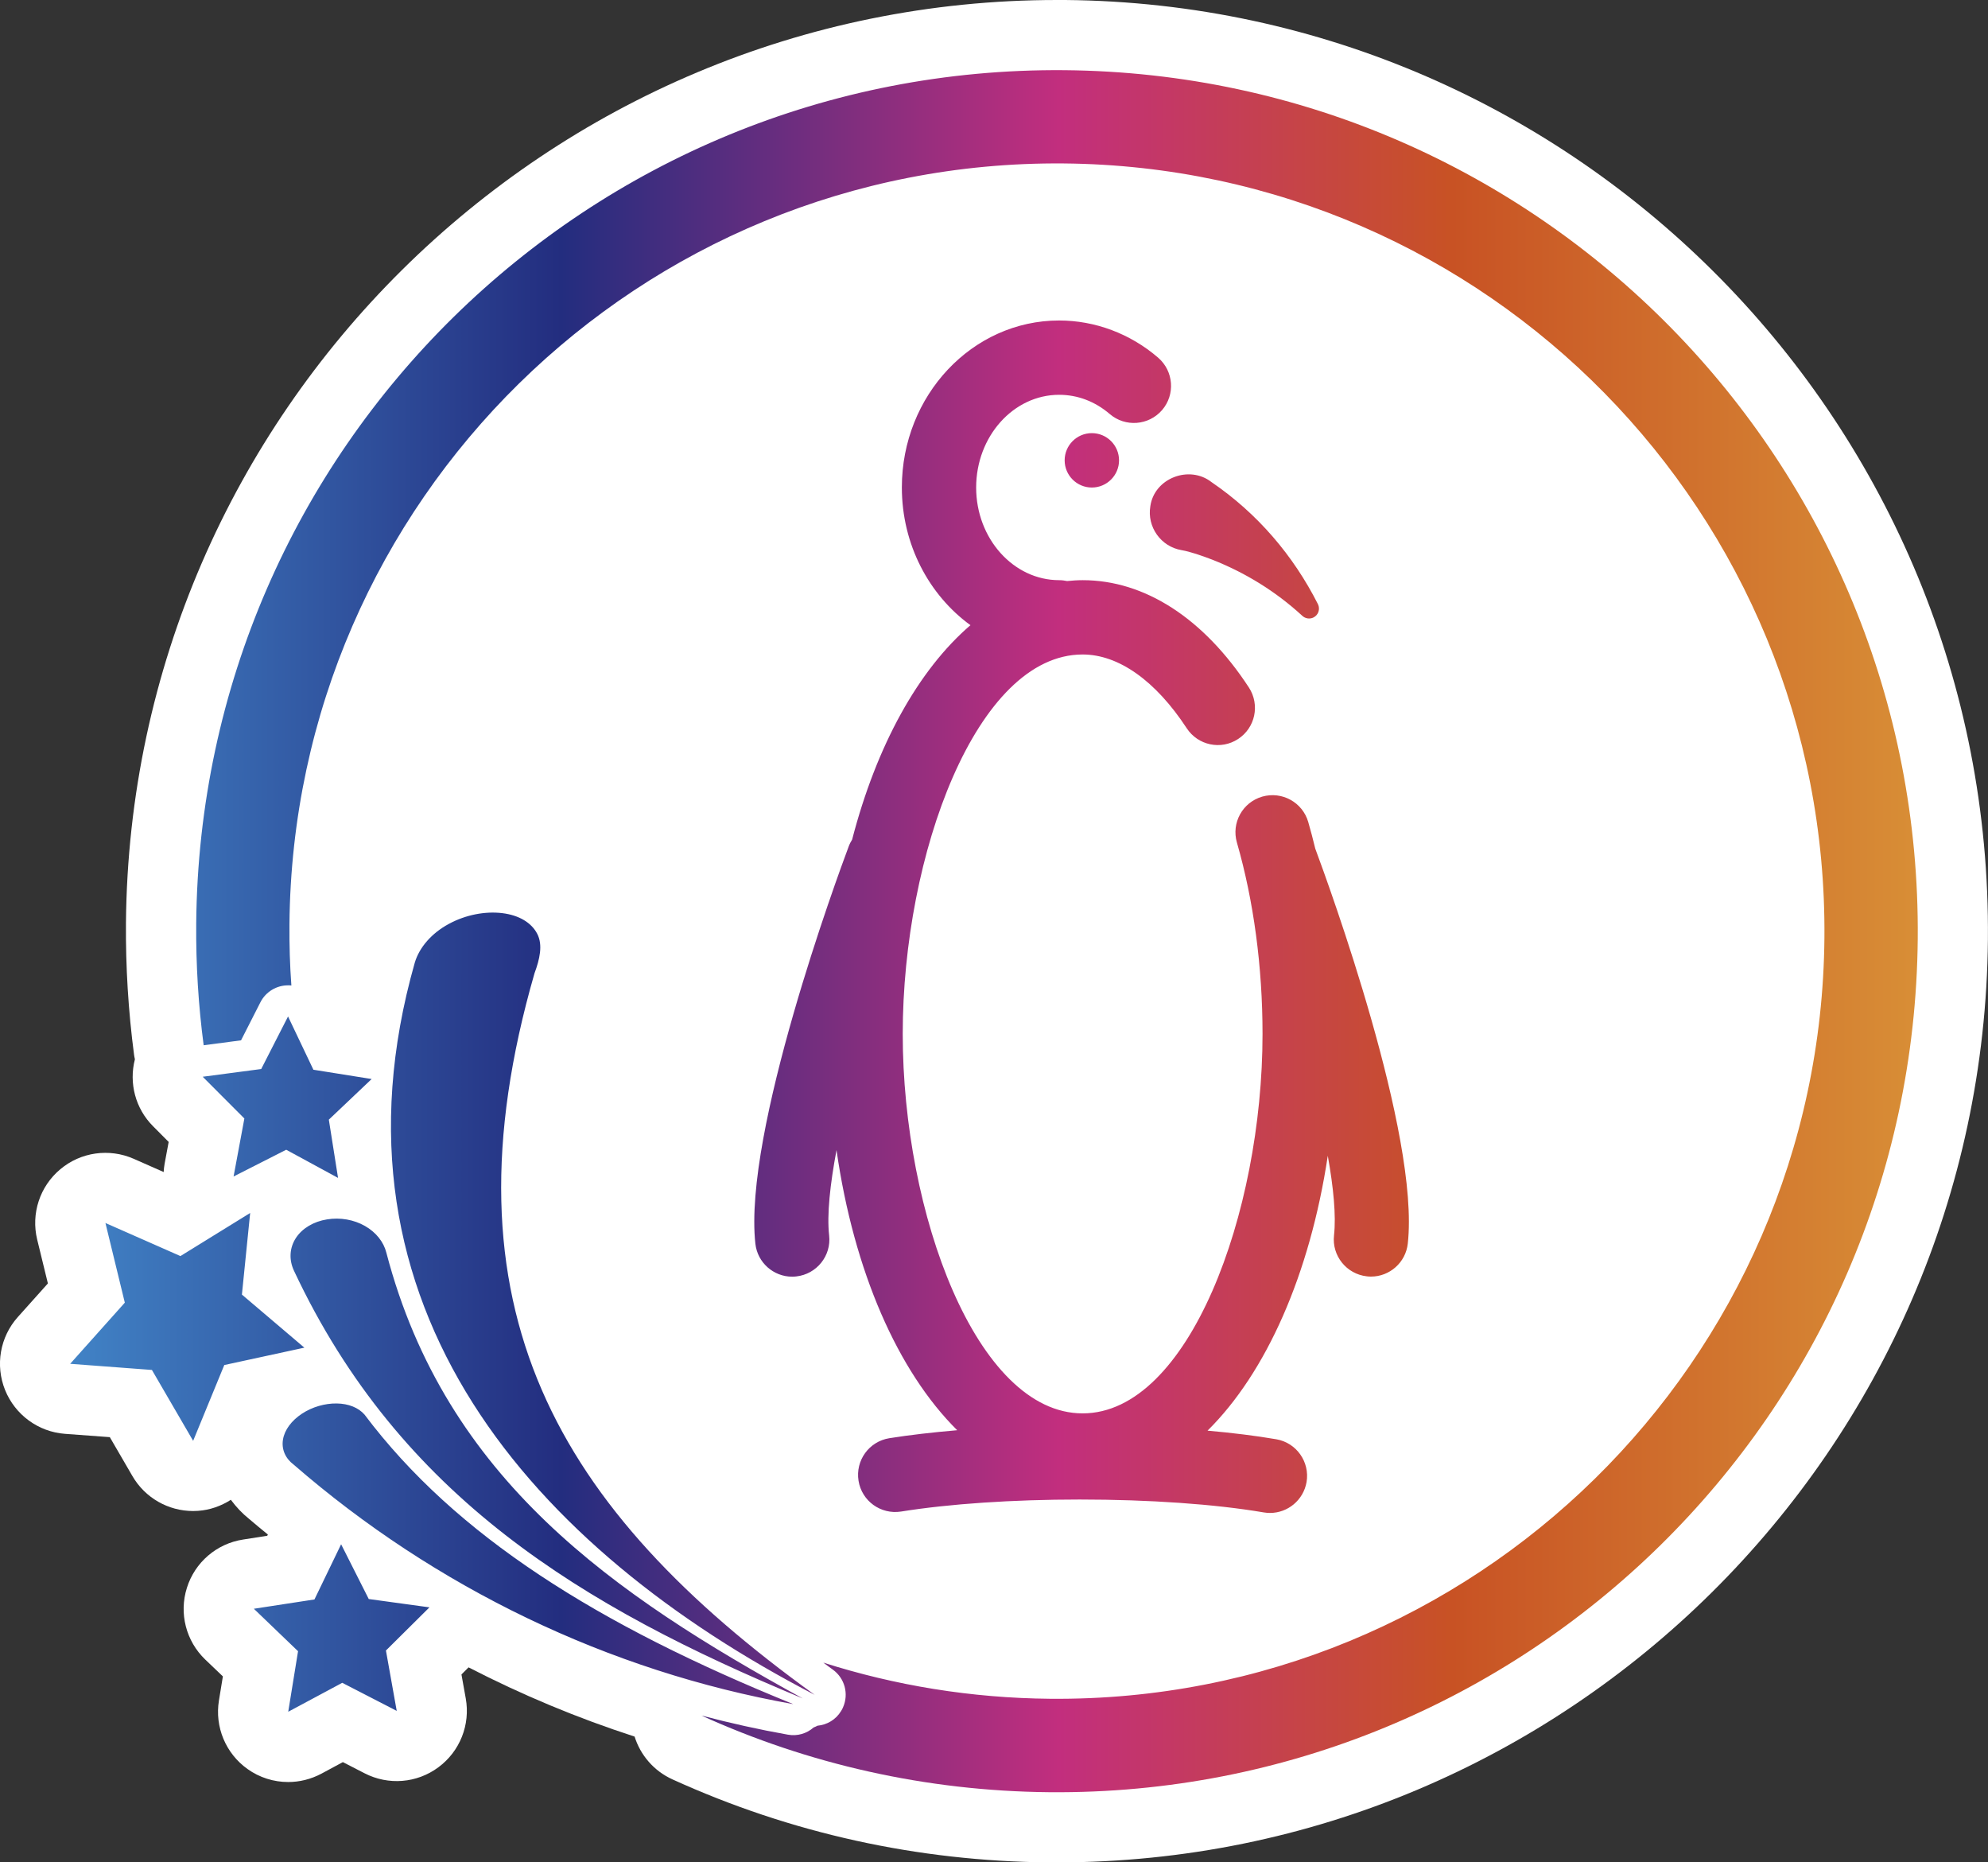
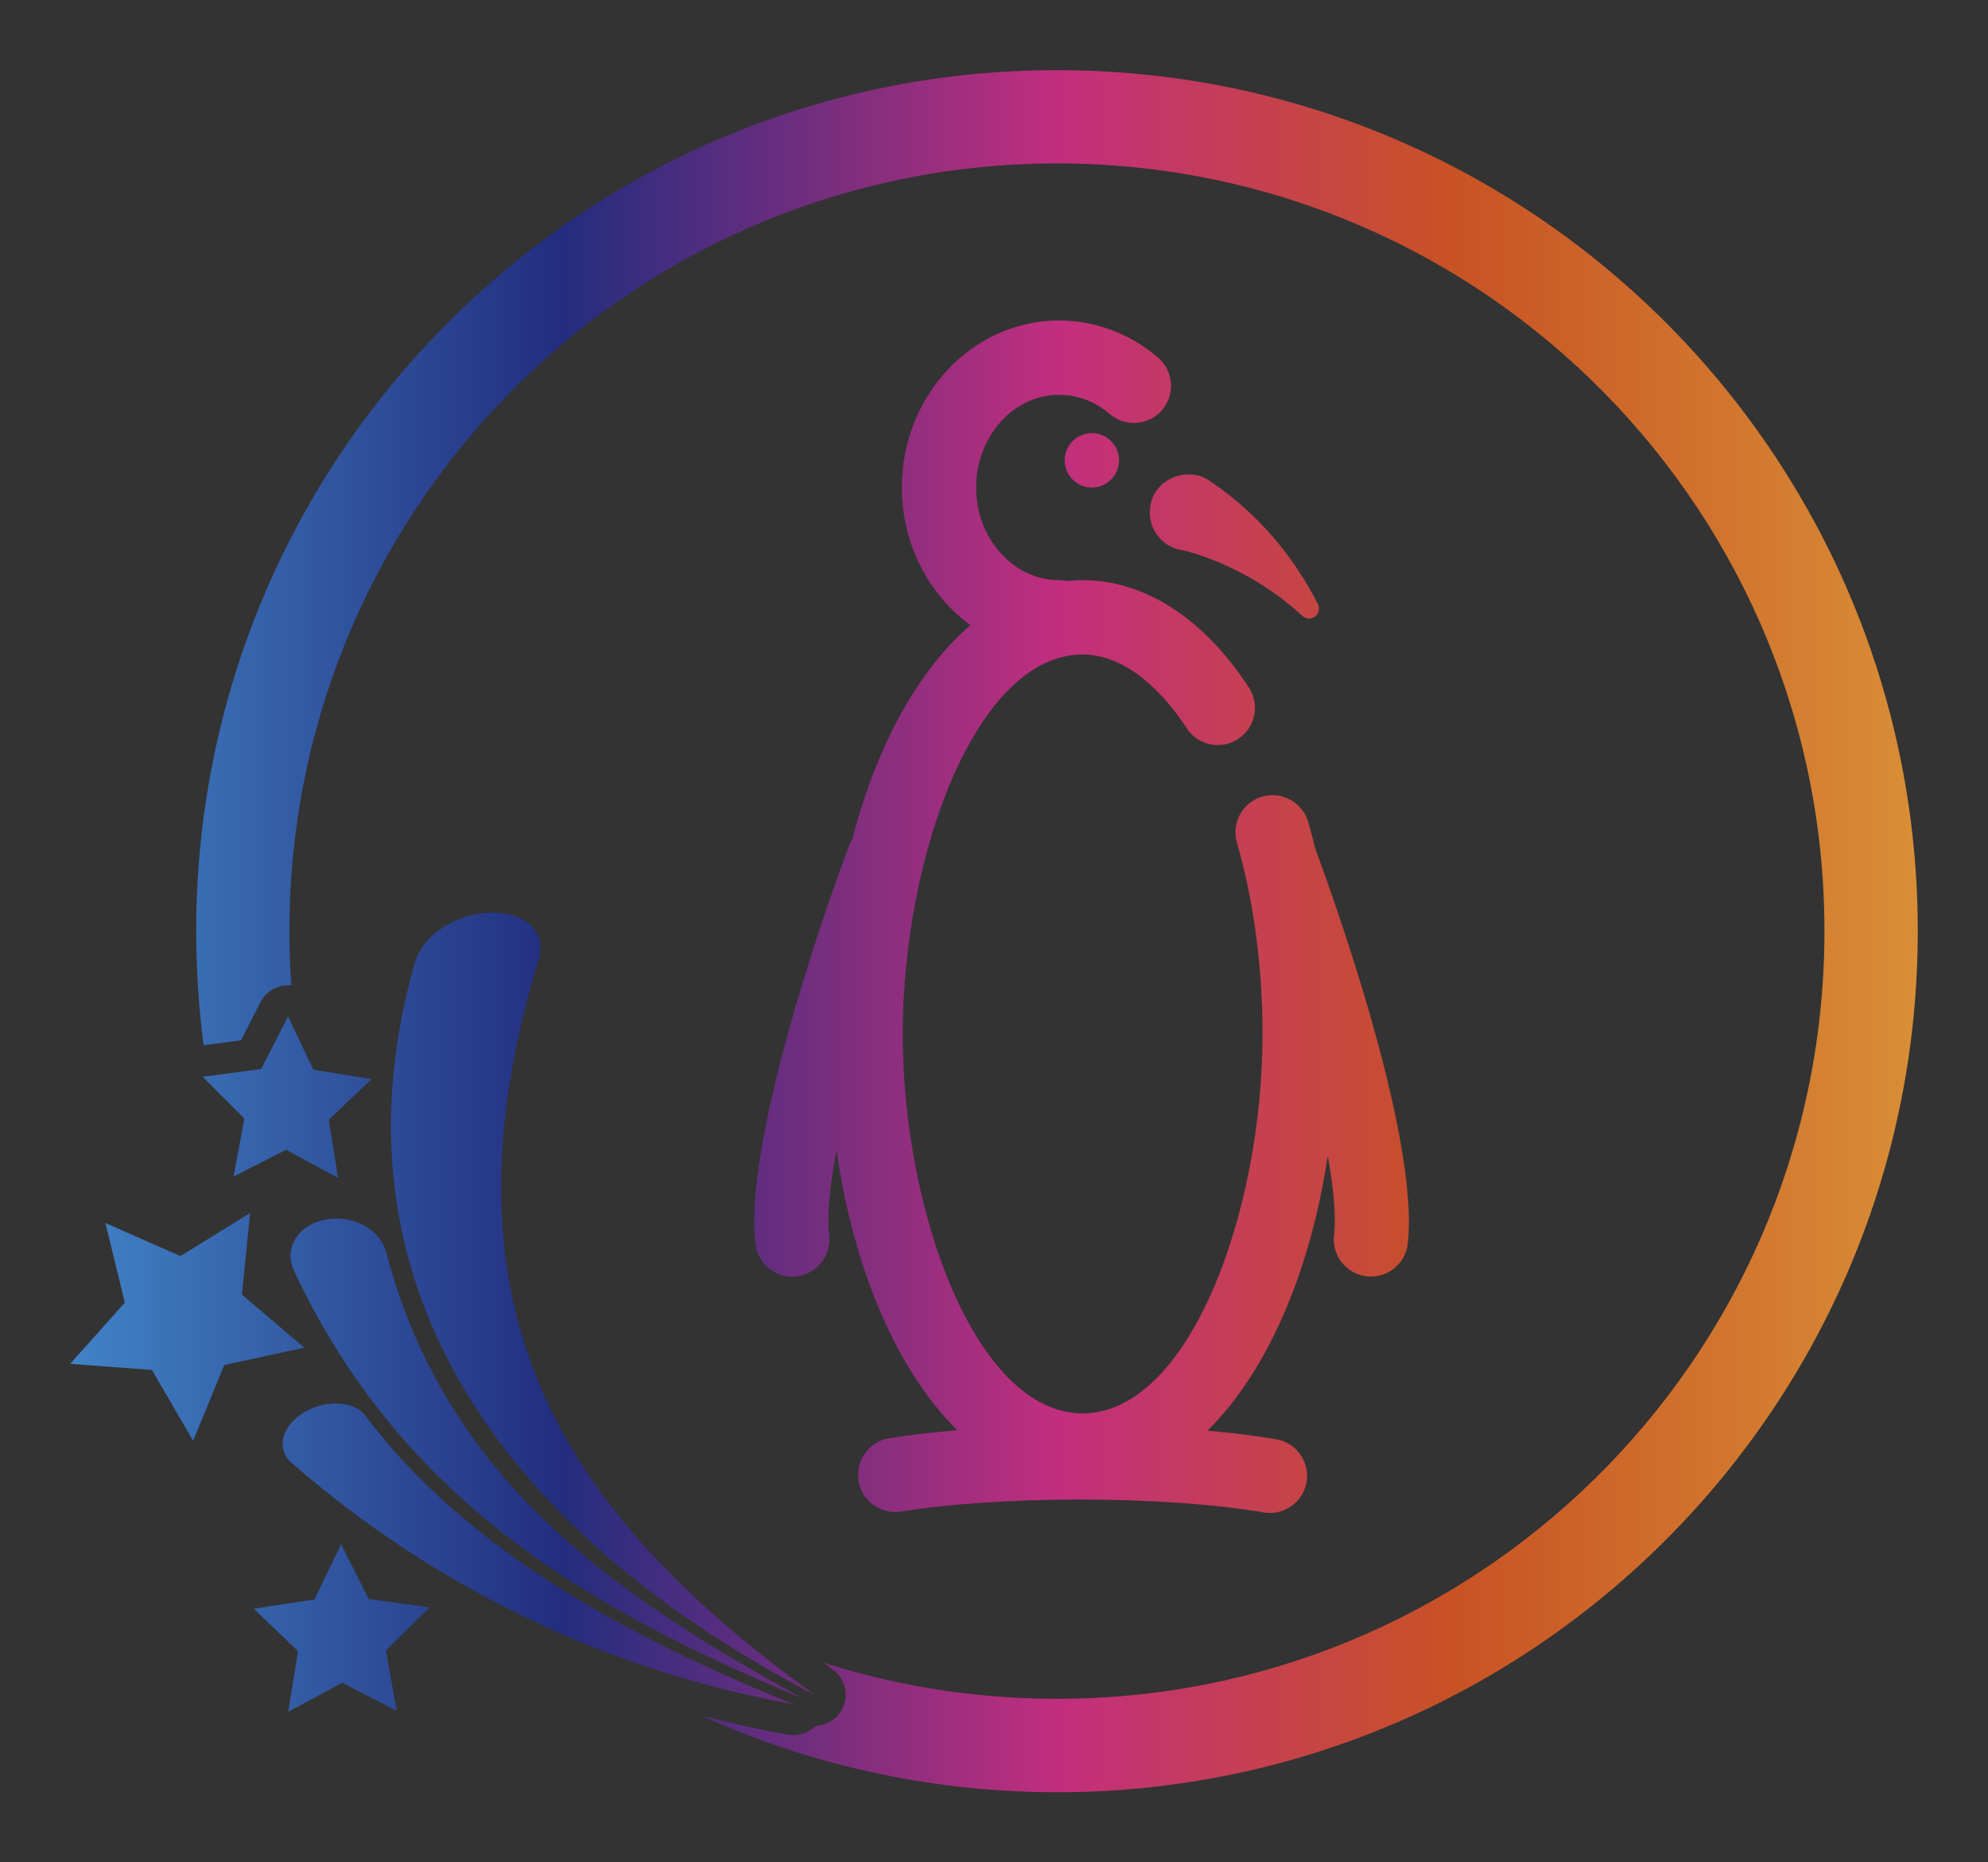
<svg xmlns="http://www.w3.org/2000/svg" version="1.1" x="0px" y="0px" viewBox="0 0 226.65 212.28" style="enable-background:new 0 0 226.65 212.28;" xml:space="preserve">
  <rect x="0" y="0" width="226.65" height="212.28" fill="#333333" stroke="none" />
  <style type="text/css"> .st0{fill:#78A446;} .st1{fill:#2CA5DC;} .st2{fill:url(#SVGID_1_);} .st3{fill:url(#SVGID_00000119104121674234753270000004590052926551127722_);} .st4{fill:url(#SVGID_00000060709567061287878930000009209273553412868277_);} .st5{fill:url(#SVGID_00000100349849329731121870000004938984999226070971_);} .st6{fill:url(#SVGID_00000039818793575666609870000002728130272681670064_);} .st7{fill:url(#);} .st8{fill:#312783;} .st9{fill:url(#SVGID_00000003813948843150956470000013226164961683944888_);} .st10{fill:#2D307E;} .st11{fill:url(#SVGID_00000157990432102206264850000003779102816582670011_);} .st12{fill:url(#SVGID_00000014595330999036982790000017987141951532057012_);} .st13{fill:#C28032;} .st14{fill:#80307F;} .st15{fill:#032C54;} .st16{fill:url(#SVGID_00000169526697359214580640000003711671855055894445_);} .st17{fill:url(#SVGID_00000134956341149698128840000012491635040892456094_);} .st18{clip-path:url(#SVGID_00000166647865758161264250000015078011558911469959_);} .st19{fill:none;stroke:#A44680;stroke-width:2.413;stroke-miterlimit:10;} .st20{fill:#A44680;} .st21{fill:#008DD5;} .st22{fill:#E0E0E0;} .st23{fill:url(#SVGID_00000073705154823749875100000001624239173781095591_);} .st24{fill:#6883AE;} .st25{fill:#4A668F;} .st26{fill:#CFA84D;} .st27{fill:#506E91;} .st28{fill:url(#SVGID_00000085229082200558441570000009551021316236463280_);} .st29{fill:#303D77;} .st30{fill:url(#SVGID_00000083063262761027973220000000973660571556324003_);} .st31{fill:url(#SVGID_00000031893530663947171890000003700888720261465749_);} .st32{fill:#EFEFEF;} .st33{clip-path:url(#SVGID_00000095332460498198293100000014592319736248041134_);} .st34{fill:url(#SVGID_00000005955982087954161380000015767224549681148035_);} .st35{fill:#081D61;} .st36{fill:url(#SVGID_00000152261273834706524510000004845528271264523401_);} .st37{fill:url(#SVGID_00000182528672714702101370000016852037397725652647_);} .st38{clip-path:url(#SVGID_00000003104482978812674640000010731598923227357337_);} .st39{fill:url(#SVGID_00000063598276899851628070000017130398899727960493_);} .st40{fill:url(#SVGID_00000139260273769021509890000010987922577144960412_);} .st41{fill:url(#SVGID_00000090262251647788950120000016192712403593052057_);} .st42{fill:url(#SVGID_00000151517271700166074510000003273546766080277911_);} .st43{fill:url(#SVGID_00000139980024852475125990000006690789076762518168_);} .st44{fill:#2D2D2D;} .st45{fill:url(#SVGID_00000028295046514195716120000001295118737185424780_);} .st46{fill:#221F20;} .st47{fill:url(#SVGID_00000098928713263047084100000005799540122783791242_);} .st48{fill:url(#SVGID_00000053533880182814294270000006509982646713422234_);} .st49{fill:#0070C7;} .st50{fill:#D13192;} .st51{fill:#E28F2F;} .st52{fill:#0A8088;} .st53{fill:url(#SVGID_00000060003947465684659020000000599317641829662622_);} .st54{fill:url(#SVGID_00000072252480082088954330000005219822024965444755_);} .st55{fill:url(#SVGID_00000052789405730889668530000003888419032111373755_);} .st56{fill:url(#SVGID_00000127755981687023417160000002290503287078983334_);} .st57{fill:#312780;} .st58{fill:#FFFFFF;} .st59{fill:none;stroke:#FFFFFF;stroke-linecap:round;stroke-linejoin:round;stroke-miterlimit:10;} .st60{fill:none;stroke:#FFFFFF;stroke-miterlimit:10;} .st61{fill:url(#SVGID_00000061447542704070104270000012079056475096029375_);} .st62{fill:url(#SVGID_00000113347631859117630330000010337881595002900364_);} .st63{fill:url(#SVGID_00000113330842849741944060000000544093728330112443_);} .st64{fill:url(#SVGID_00000047739554180689161760000015072290834461075386_);} .st65{fill:url(#SVGID_00000026876737412508490960000009651876411870170511_);} .st66{fill:url(#SVGID_00000127015575672982531300000009359437988290377890_);} .st67{fill:url(#SVGID_00000013173747604085480480000001872318924157191615_);} .st68{fill:#868585;} .st69{fill:#9A9999;} .st70{fill:#3A70AE;} .st71{fill:url(#SVGID_00000001647543886466739820000014161878489547579039_);} .st72{fill:url(#SVGID_00000097460659957036142320000010367574851061648790_);} .st73{fill:url(#SVGID_00000124158330417845349480000001656087124170074808_);} .st74{fill:url(#SVGID_00000007430108084277543210000007051141586358999708_);} .st75{fill:url(#SVGID_00000104675466766295703500000000923264193265495972_);} .st76{fill:url(#SVGID_00000062190222579574740550000011481005129608217766_);} .st77{fill:url(#SVGID_00000088819102563499017770000002653719167825107628_);} .st78{fill:url(#SVGID_00000167370266509024710790000001708339554962455219_);} .st79{fill:url(#SVGID_00000088813531654313957920000016268491812627393417_);} .st80{fill:url(#SVGID_00000142166799364492544440000009809347075160064130_);} .st81{fill:url(#SVGID_00000122692761009117864090000017585566965857799560_);} .st82{fill:url(#SVGID_00000008129646671547266190000006110145913966729098_);} .st83{fill:url(#SVGID_00000031907708672934817510000001187480494383367558_);} .st84{fill:url(#SVGID_00000013881183742825837060000011352039068930058381_);} .st85{fill:url(#SVGID_00000037682389029012092060000010350209471537235088_);} .st86{fill:url(#SVGID_00000010991943577019110670000002039219503593667480_);} .st87{fill:url(#SVGID_00000113326371733036687360000012505425036164333715_);} .st88{fill:url(#SVGID_00000119805899766717926270000016929904215319453625_);} .st89{fill:url(#SVGID_00000170248127593858240230000017739225536055370936_);} .st90{fill:url(#SVGID_00000088105619622887119940000011566350900179759536_);} .st91{fill:url(#SVGID_00000081640664923379421150000013438688196238727571_);} .st92{fill:url(#SVGID_00000152243972097719046690000000706126078816269974_);} .st93{fill:url(#SVGID_00000151542076072673504140000002949463899930599570_);} .st94{fill:url(#SVGID_00000134928825951944715160000003261044677404806541_);} .st95{fill:url(#SVGID_00000127027751294946513170000000607226478759541147_);} .st96{fill:url(#SVGID_00000080919752746347681500000017925066935241069200_);} .st97{fill:url(#SVGID_00000059292960492051860200000013966868275427123099_);} .st98{fill:url(#SVGID_00000106106067065527541230000011220264352750537127_);} .st99{fill:url(#SVGID_00000117639676285942687520000001488225566280309894_);} .st100{fill:url(#SVGID_00000001636597703574195940000009058639813015253122_);} .st101{fill:url(#SVGID_00000063613630346085508000000006337578038433309884_);} .st102{fill:url(#SVGID_00000173152400907566708260000004571744401373647035_);} .st103{fill:url(#SVGID_00000065038570017790029970000002232618095467933597_);} .st104{fill:url(#SVGID_00000122691105989122432980000016618502677067205823_);} .st105{fill:url(#SVGID_00000127725143264081675730000008344123426329633665_);} .st106{fill:url(#SVGID_00000054239860503620244810000017951052180817234561_);} .st107{fill:url(#SVGID_00000034783953460081999710000009380403102545431720_);} .st108{fill:url(#SVGID_00000165229682464640356420000013903739651351400342_);} .st109{fill:url(#SVGID_00000116227646682304485210000014255427193922822059_);} .st110{fill:url(#SVGID_00000067926307301332880410000001265004169968976512_);} .st111{fill:url(#SVGID_00000075139080395589072780000016762629035319804302_);} .st112{fill:url(#SVGID_00000064317242638181816060000009493062179880517267_);} .st113{fill:url(#SVGID_00000102514224626788505310000006037603025690014123_);} .st114{display:none;} </style>
  <g id="Capa_2">
    <g>
-       <path class="st58" d="M226.64,107.08c-0.52,58.2-48.04,105.2-106.13,105.2h-0.95c-14.96-0.14-29.39-3.32-42.89-9.46 c-2.14-0.97-3.66-2.78-4.32-4.88c-6.51-2.11-12.84-4.75-18.93-7.89l-0.81,0.81l0.49,2.73c0.54,3-0.67,6.04-3.12,7.85 c-2.45,1.82-5.71,2.08-8.42,0.68l-2.47-1.27l-2.45,1.32c-1.19,0.63-2.49,0.95-3.78,0.95c-1.64,0-3.27-0.5-4.65-1.49 c-2.48-1.77-3.74-4.79-3.25-7.8l0.45-2.75l-2.01-1.92c-2.2-2.11-3.01-5.28-2.09-8.18c0.91-2.91,3.4-5.04,6.41-5.5l2.75-0.43 l0.07-0.14c-0.72-0.59-1.44-1.18-2.14-1.78c-0.8-0.64-1.49-1.38-2.08-2.18c-1.11,0.71-2.39,1.17-3.75,1.26 c-0.19,0.01-0.37,0.02-0.55,0.02c-2.84,0-5.48-1.5-6.92-3.98l-2.58-4.44l-5.13-0.38c-3.03-0.23-5.67-2.17-6.81-4.99 c-1.14-2.83-0.58-6.05,1.45-8.32l3.43-3.83l-1.22-5c-0.72-2.96,0.3-6.07,2.64-8.02c2.33-1.96,5.58-2.41,8.36-1.19l3.42,1.51 c0.02-0.32,0.05-0.64,0.11-0.96l0.46-2.47l-1.78-1.79c-2.01-2.01-2.77-4.91-2.07-7.63c-0.04-0.19-0.08-0.37-0.1-0.55 c-0.65-4.94-0.96-9.98-0.92-15C14.88,46.99,62.4,0,120.49,0h0.95C179.97,0.52,227.16,48.55,226.64,107.08z" />
      <g>
        <linearGradient id="SVGID_1_" gradientUnits="userSpaceOnUse" x1="7.998" y1="106.14" x2="218.648" y2="106.14">
          <stop offset="0" style="stop-color:#4183C6" />
          <stop offset="0.266" style="stop-color:#232D7F" />
          <stop offset="0.535" style="stop-color:#C22E7E" />
          <stop offset="0.748" style="stop-color:#C85224" />
          <stop offset="1" style="stop-color:#D88E36" />
        </linearGradient>
        <path class="st2" d="M218.64,107.01c-0.48,54.21-44.82,97.75-99.01,97.27c-14.14-0.13-27.56-3.24-39.66-8.74 c3.25,0.86,6.53,1.59,9.85,2.18c1.09,0.2,2.16-0.13,2.94-0.82c0.15-0.06,0.3-0.12,0.44-0.2c1.08-0.1,2.09-0.68,2.69-1.67 c0.09-0.14,0.17-0.29,0.23-0.44c0.66-1.51,0.2-3.3-1.18-4.29c-0.36-0.26-0.72-0.52-1.07-0.79c8.16,2.6,16.84,4.04,25.86,4.12 c48.32,0.43,87.85-38.4,88.27-86.73c0.43-48.33-38.4-87.85-86.73-88.27C72.95,18.21,33.42,57.03,33,105.35 c-0.02,2.35,0.05,4.68,0.22,6.98c-0.11-0.02-0.22-0.02-0.33-0.02c-1.34-0.02-2.59,0.73-3.2,1.93l-2.21,4.34l-4.26,0.56 c-0.6-4.54-0.89-9.17-0.85-13.88C22.84,51.07,67.17,7.52,121.37,8C175.57,8.48,219.12,52.81,218.64,107.01z M90.44,194.24 c-21.06-3.74-40.82-13.29-56.96-27.3c-0.95-0.71-1.4-1.75-1.22-2.85c0.18-1.11,0.98-2.17,2.16-2.95 c1.18-0.78,2.63-1.19,3.97-1.17c1.35,0.02,2.48,0.48,3.17,1.27C51.94,175.04,68.12,185.21,90.44,194.24z M91.52,193.59 c-25.16-10.44-45.92-23-58-48.74c-0.6-1.27-0.51-2.63,0.22-3.75c0.73-1.11,2.03-1.87,3.54-2.11c1.5-0.25,3.07,0.03,4.33,0.75 s2.13,1.81,2.44,3.05C50.82,168.64,70.03,181.78,91.52,193.59z M92.88,193.18c-32.01-16.61-56.74-44.25-45.59-83.46 c0.53-1.77,1.95-3.37,3.88-4.41c1.93-1.05,4.16-1.46,6.08-1.23c1.91,0.23,3.34,1.08,4,2.36c0.66,1.27,0.28,2.9-0.31,4.49 C49.94,149.05,63.47,171.97,92.88,193.18z M22.02,164.23l-4.7-8.08L8,155.45l6.23-6.97l-2.21-9.08l8.55,3.77l7.95-4.91l-0.94,9.3 l7.12,6.05l-9.13,1.98L22.02,164.23z M45.23,195.01l-6.21-3.2l-6.16,3.3l1.12-6.9l-5.04-4.84l6.91-1.06l3.04-6.29l3.15,6.24 l6.92,0.95l-4.96,4.92L45.23,195.01z M38.54,134.26l-5.91-3.21l-6,3.05l1.23-6.61l-4.75-4.76l6.67-0.88l3.06-5.99l2.89,6.07 l6.64,1.06l-4.88,4.63L38.54,134.26z M50.85,159.21 M149.95,96.72c-0.25-1.03-0.51-2.04-0.8-3.03c-0.65-2.24-2.99-3.53-5.24-2.89 c-2.25,0.65-3.54,2.99-2.89,5.24c1.91,6.62,2.92,14.16,2.92,21.81c0,20.46-8.42,43.25-20.51,43.25s-20.51-22.8-20.51-43.25 s8.42-43.25,20.51-43.25c4.1,0,8.32,2.99,11.87,8.41c1.28,1.95,3.9,2.51,5.86,1.22c1.96-1.28,2.5-3.9,1.23-5.86 c-5.16-7.9-11.89-12.24-18.95-12.24c-0.6,0-1.19,0.04-1.78,0.1c-0.29-0.06-0.59-0.1-0.9-0.1c-5.22,0-9.47-4.74-9.47-10.56 S115.53,45,120.75,45c2.11,0,4.1,0.76,5.77,2.19c1.77,1.52,4.44,1.32,5.97-0.45c1.52-1.77,1.32-4.44-0.45-5.97 c-3.18-2.74-7.19-4.24-11.29-4.24c-9.89,0-17.93,8.54-17.93,19.03c0,6.51,3.1,12.27,7.82,15.7 c-5.95,5.11-10.71,13.72-13.49,24.44c-0.15,0.24-0.29,0.5-0.39,0.78c-1.24,3.3-12.04,32.6-10.64,45.28 c0.24,2.16,2.07,3.76,4.2,3.76c0.16,0,0.31-0.01,0.47-0.03c2.32-0.26,4-2.35,3.74-4.67c-0.27-2.39,0.11-5.82,0.84-9.73 c1.98,13.81,6.99,25.22,13.76,31.93c-2.8,0.24-5.41,0.54-7.74,0.91c-2.31,0.37-3.88,2.54-3.51,4.85 c0.37,2.31,2.53,3.87,4.85,3.51c5.49-0.88,12.72-1.37,20.36-1.37c7.96,0,15.41,0.52,20.99,1.47c0.24,0.04,0.48,0.06,0.71,0.06 c2.03,0,3.81-1.46,4.17-3.52c0.39-2.3-1.16-4.49-3.46-4.88c-2.35-0.4-4.99-0.73-7.83-0.98c6.68-6.6,11.66-17.78,13.71-31.33 c0.65,3.64,0.96,6.82,0.71,9.07c-0.26,2.32,1.42,4.41,3.74,4.67c0.16,0.02,0.32,0.03,0.47,0.03c2.13,0,3.96-1.6,4.2-3.76 C161.88,129.32,151.51,100.91,149.95,96.72z M121.38,52.47c0,1.71,1.39,3.1,3.1,3.1c1.71,0,3.1-1.39,3.1-3.1 c0-1.71-1.39-3.1-3.1-3.1C122.77,49.37,121.38,50.76,121.38,52.47z M131.15,57.69c-0.4,2.37,1.2,4.62,3.57,5.02 c0.96,0.16,2.34,0.64,3.51,1.09c3.76,1.49,7.19,3.59,10.23,6.38c0.33,0.32,0.85,0.42,1.29,0.2c0.56-0.28,0.78-0.95,0.51-1.51 c-2.81-5.55-6.89-10.34-12.14-13.92C135.6,52.98,131.61,54.49,131.15,57.69z" />
      </g>
    </g>
  </g>
  <g id="_x31_200" class="st114"> </g>
</svg>